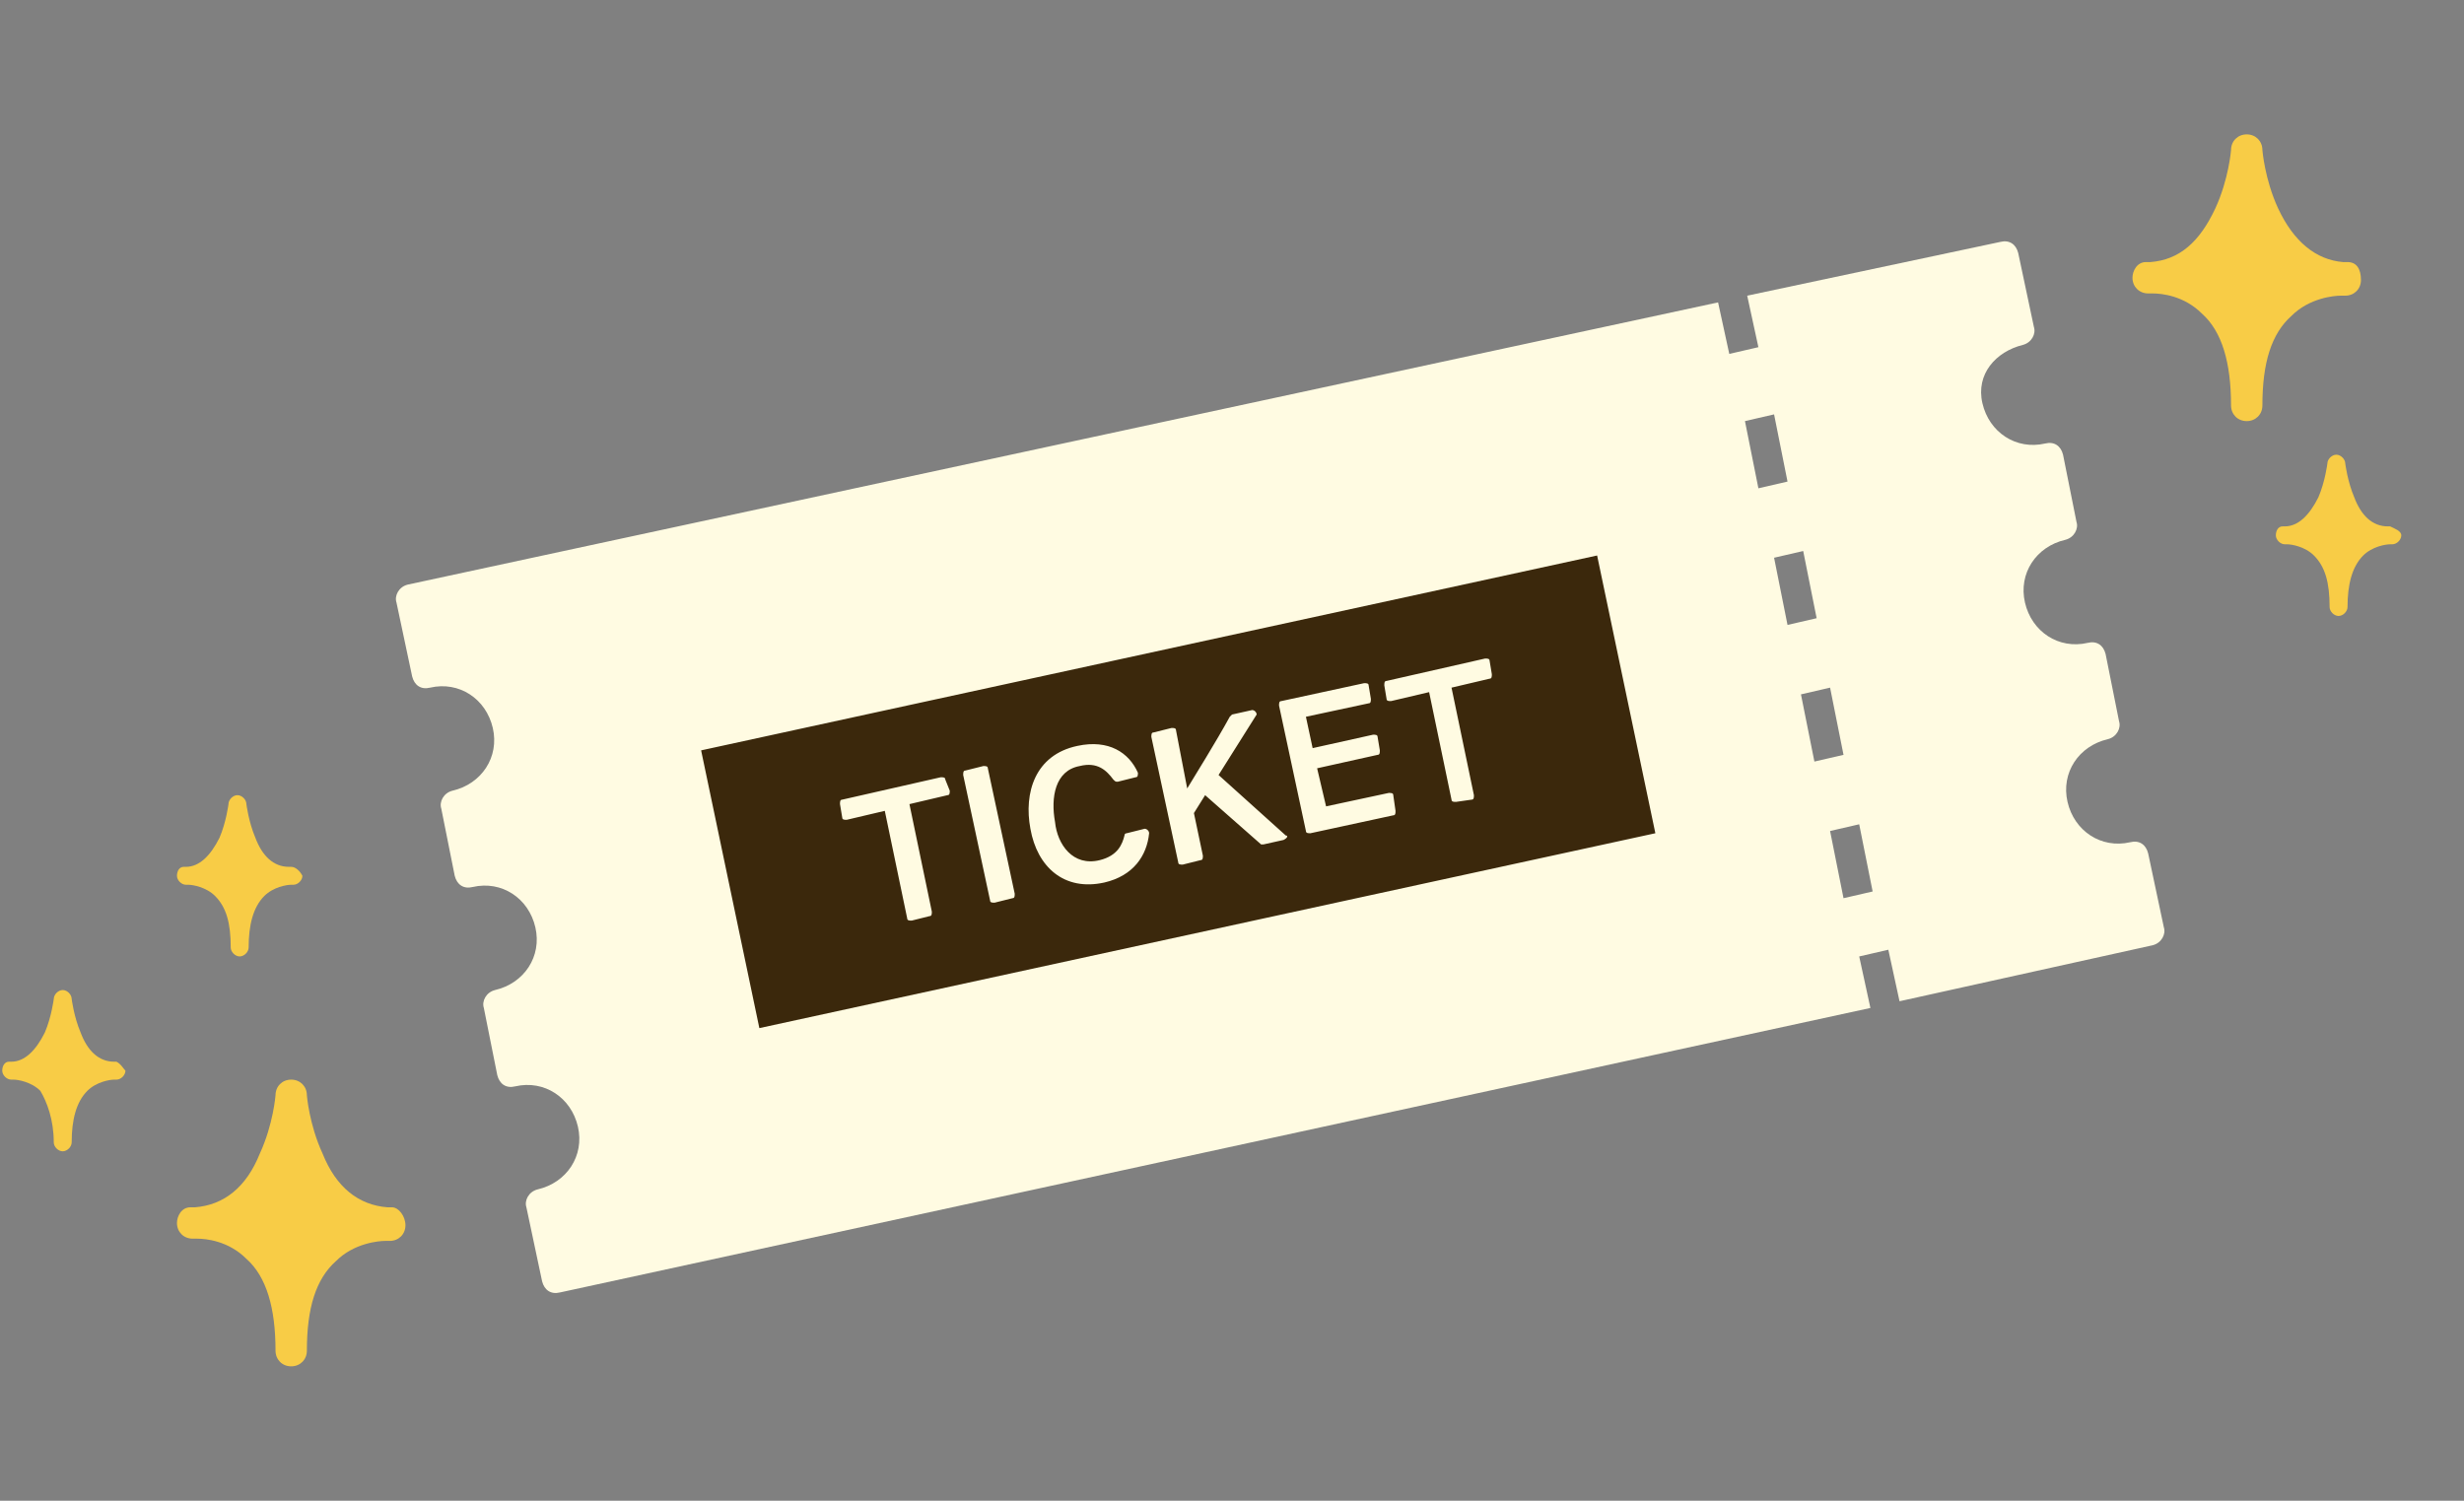
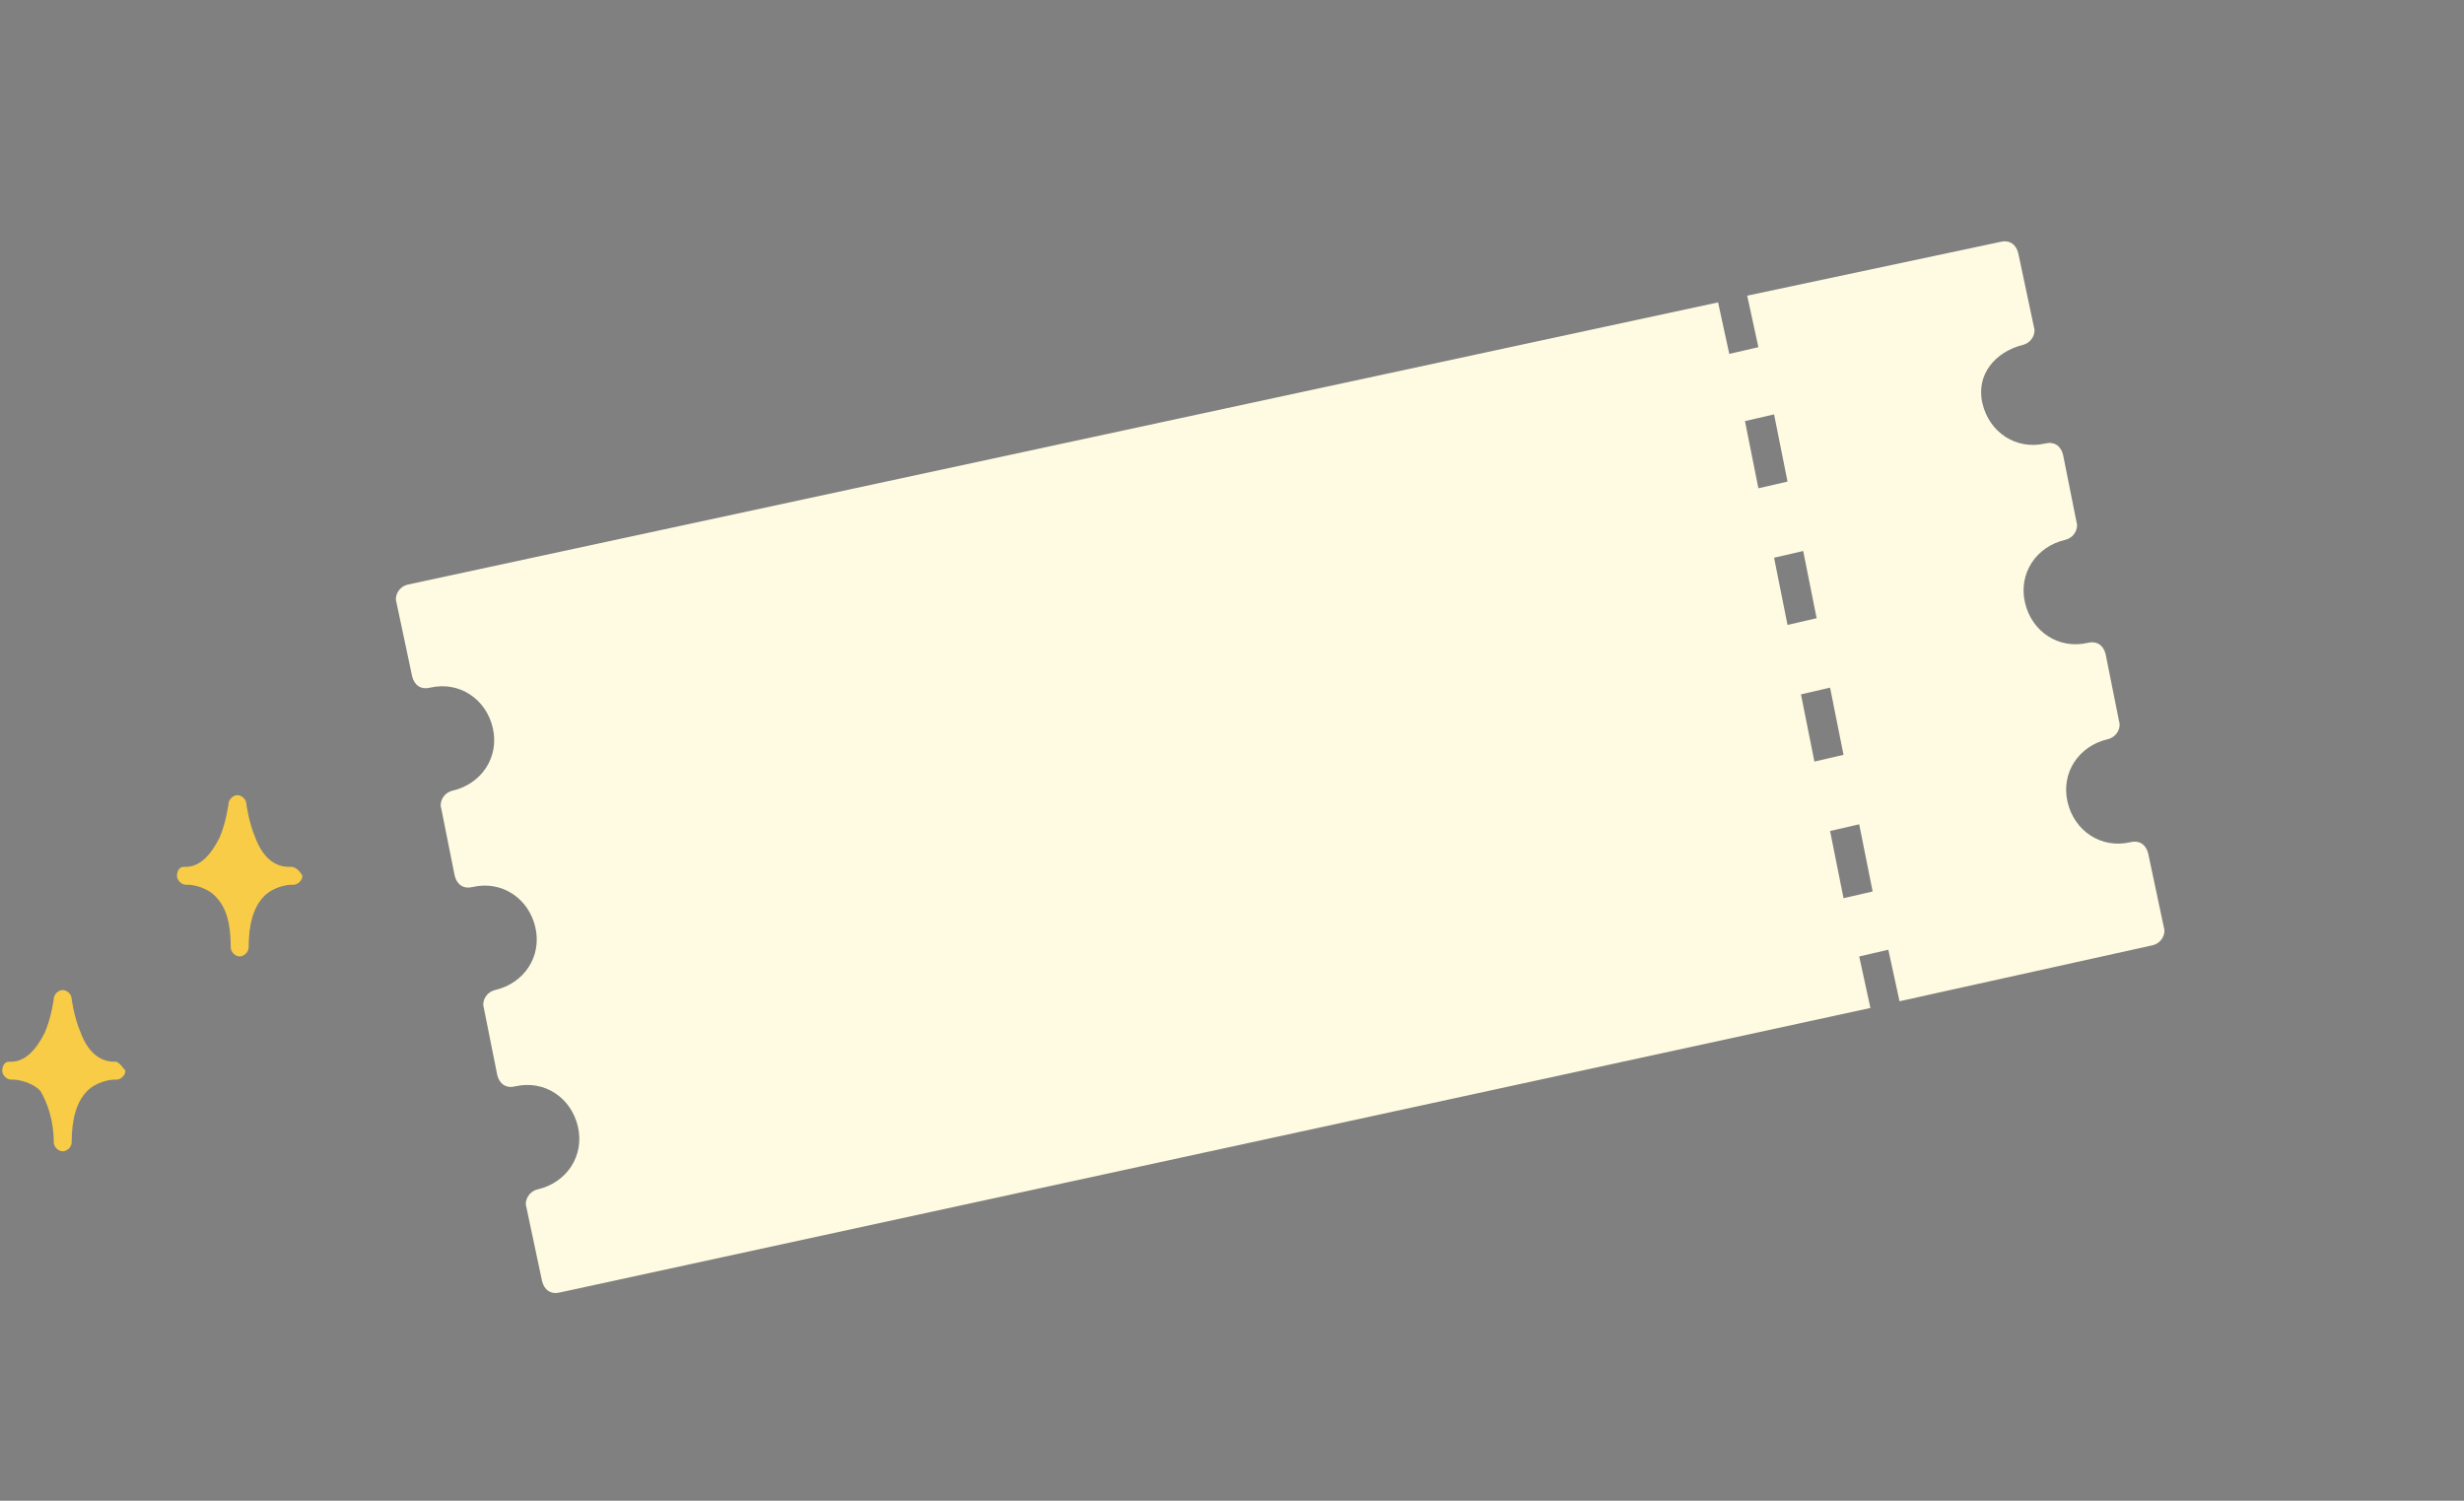
<svg xmlns="http://www.w3.org/2000/svg" version="1.1" id="レイヤー_1" x="0px" y="0px" viewBox="0 0 110 67" style="enable-background:new 0 0 110 67;" xml:space="preserve">
  <rect x="0" y="0" width="110" height="67" fill="#808080" stroke="none" />
  <style type="text/css">
	.st0{fill:#FFFBE2;}
	.st1{fill:#3B280C;}
	.st2{fill:#F8CC46;}
</style>
  <path class="st0" d="M25.2,30.8l48.6-9.7l3.7,19.3l-48.6,9.7L25.2,30.8z" />
  <path class="st0" d="M90.3,15.4c0.4-0.1,0.6-0.5,0.5-0.8l-0.7-3.3c-0.1-0.4-0.4-0.6-0.8-0.5L78,13.2l0.5,2.3l-1.3,0.3l-0.5-2.3  L18.2,26.1c-0.4,0.1-0.6,0.5-0.5,0.8l0.7,3.3c0.1,0.4,0.4,0.6,0.8,0.5c1.3-0.3,2.5,0.5,2.8,1.8c0.3,1.3-0.5,2.5-1.8,2.8  c-0.4,0.1-0.6,0.5-0.5,0.8l0.6,3c0.1,0.4,0.4,0.6,0.8,0.5c1.3-0.3,2.5,0.5,2.8,1.8c0.3,1.3-0.5,2.5-1.8,2.8  c-0.4,0.1-0.6,0.5-0.5,0.8l0.6,3c0.1,0.4,0.4,0.6,0.8,0.5c1.3-0.3,2.5,0.5,2.8,1.8c0.3,1.3-0.5,2.5-1.8,2.8  c-0.4,0.1-0.6,0.5-0.5,0.8l0.7,3.3c0.1,0.4,0.4,0.6,0.8,0.5l58.5-12.7l-0.5-2.3l1.3-0.3l0.5,2.3l11.3-2.5c0.4-0.1,0.6-0.5,0.5-0.8  l-0.7-3.3c-0.1-0.4-0.4-0.6-0.8-0.5c-1.3,0.3-2.5-0.5-2.8-1.8c-0.3-1.3,0.5-2.5,1.8-2.8c0.4-0.1,0.6-0.5,0.5-0.8l-0.6-3  c-0.1-0.4-0.4-0.6-0.8-0.5c-1.3,0.3-2.5-0.5-2.8-1.8c-0.3-1.3,0.5-2.5,1.8-2.8c0.4-0.1,0.6-0.5,0.5-0.8l-0.6-3  c-0.1-0.4-0.4-0.6-0.8-0.5c-1.3,0.3-2.5-0.5-2.8-1.8S89.1,15.7,90.3,15.4z M75.4,37.6c0.1,0.4-0.2,0.7-0.5,0.8l-41.4,9  c-0.4,0.1-0.7-0.2-0.8-0.5l-2.9-13.8c-0.1-0.4,0.2-0.7,0.5-0.8l41.4-9c0.4-0.1,0.7,0.2,0.8,0.5L75.4,37.6z M83.6,39.8l-1.3,0.3  l-0.6-3l1.3-0.3L83.6,39.8z M82.3,33.7L81,34l-0.6-3l1.3-0.3L82.3,33.7z M81.1,27.6l-1.3,0.3l-0.6-3l1.3-0.3L81.1,27.6z M79.8,21.5  l-1.3,0.3l-0.6-3l1.3-0.3L79.8,21.5z" />
-   <path class="st1" d="M31.3,33.5l2.6,12.4l40-8.7l-2.6-12.4L31.3,33.5z M42.4,35.3c0,0.1,0,0.2-0.1,0.2l-1.7,0.4l1,4.8  c0,0.1,0,0.2-0.1,0.2l-0.8,0.2c-0.1,0-0.2,0-0.2-0.1l-1-4.8l-1.7,0.4c-0.1,0-0.2,0-0.2-0.1l-0.1-0.6c0-0.1,0-0.2,0.1-0.2l4.4-1  c0.1,0,0.2,0,0.2,0.1L42.4,35.3z M45.3,39.9c0,0.1,0,0.2-0.1,0.2l-0.8,0.2c-0.1,0-0.2,0-0.2-0.1l-1.2-5.6c0-0.1,0-0.2,0.1-0.2  l0.8-0.2c0.1,0,0.2,0,0.2,0.1L45.3,39.9z M49.1,38.4c0.8-0.2,1-0.7,1.1-1.1c0-0.1,0.1-0.1,0.1-0.1l0.8-0.2c0.1,0,0.2,0.1,0.2,0.2  c-0.1,1-0.7,1.9-2,2.2c-1.8,0.4-3-0.7-3.3-2.4c-0.3-1.6,0.2-3.3,2.1-3.7c1.4-0.3,2.3,0.3,2.7,1.2c0,0.1,0,0.2-0.1,0.2l-0.8,0.2  c-0.1,0-0.1,0-0.2-0.1c-0.3-0.4-0.7-0.8-1.5-0.6c-1.1,0.2-1.3,1.4-1.1,2.5C47.2,37.7,47.9,38.7,49.1,38.4L49.1,38.4z M57.3,37.5  l-0.9,0.2c0,0-0.1,0-0.1,0l-2.5-2.2l-0.5,0.8l0.4,1.9c0,0.1,0,0.2-0.1,0.2l-0.8,0.2c-0.1,0-0.2,0-0.2-0.1l-1.2-5.6  c0-0.1,0-0.2,0.1-0.2l0.8-0.2c0.1,0,0.2,0,0.2,0.1l0.5,2.6c0.3-0.5,1.3-2.1,1.9-3.2c0,0,0.1-0.1,0.1-0.1l0.9-0.2  c0.1,0,0.2,0.1,0.2,0.2l-1.7,2.7l3,2.7C57.5,37.3,57.5,37.4,57.3,37.5L57.3,37.5z M62.3,36.2c0,0.1,0,0.2-0.1,0.2l-3.7,0.8  c-0.1,0-0.2,0-0.2-0.1l-1.2-5.6c0-0.1,0-0.2,0.1-0.2l3.7-0.8c0.1,0,0.2,0,0.2,0.1l0.1,0.6c0,0.1,0,0.2-0.1,0.2L58.3,32l0.3,1.4  l2.7-0.6c0.1,0,0.2,0,0.2,0.1l0.1,0.6c0,0.1,0,0.2-0.1,0.2l-2.7,0.6l0.4,1.7l2.8-0.6c0.1,0,0.2,0,0.2,0.1L62.3,36.2L62.3,36.2z   M66.6,30.1c0,0.1,0,0.2-0.1,0.2l-1.7,0.4l1,4.8c0,0.1,0,0.2-0.1,0.2L65,35.8c-0.1,0-0.2,0-0.2-0.1l-1-4.8l-1.7,0.4  c-0.1,0-0.2,0-0.2-0.1l-0.1-0.6c0-0.1,0-0.2,0.1-0.2l4.4-1c0.1,0,0.2,0,0.2,0.1L66.6,30.1z" />
-   <path class="st2" d="M104.8,11.7c0,0-0.1,0-0.2,0c-1.2-0.1-2.2-0.9-2.9-2.4C101.1,8,101,6.7,101,6.7c0-0.4-0.3-0.7-0.7-0.7  c-0.4,0-0.7,0.3-0.7,0.7c0,0-0.1,1.3-0.7,2.6c-0.7,1.5-1.6,2.3-2.9,2.4c-0.1,0-0.2,0-0.2,0c-0.4,0-0.6,0.4-0.6,0.7  c0,0.4,0.3,0.7,0.7,0.7c0.1,0,0.1,0,0.2,0c0.4,0,1.4,0.1,2.2,0.9c0.9,0.8,1.3,2.2,1.3,4.1c0,0.4,0.3,0.7,0.7,0.7  c0.4,0,0.7-0.3,0.7-0.7c0-1.9,0.4-3.2,1.3-4c0.8-0.8,1.9-0.9,2.2-0.9c0.1,0,0.1,0,0.2,0c0.4,0,0.7-0.3,0.7-0.7  C105.4,12,105.2,11.7,104.8,11.7L104.8,11.7z" />
-   <path class="st2" d="M17.5,53.9c0,0-0.1,0-0.2,0C16,53.8,15,53,14.4,51.5c-0.6-1.3-0.7-2.6-0.7-2.6c0-0.4-0.3-0.7-0.7-0.7  c-0.4,0-0.7,0.3-0.7,0.7c0,0-0.1,1.3-0.7,2.6C11,53,10,53.8,8.7,53.9c-0.1,0-0.2,0-0.2,0c-0.4,0-0.6,0.4-0.6,0.7  c0,0.4,0.3,0.7,0.7,0.7c0.1,0,0.1,0,0.2,0c0.4,0,1.4,0.1,2.2,0.9c0.9,0.8,1.3,2.2,1.3,4.1c0,0.4,0.3,0.7,0.7,0.7  c0.4,0,0.7-0.3,0.7-0.7c0-1.9,0.4-3.2,1.3-4c0.8-0.8,1.9-0.9,2.2-0.9c0.1,0,0.1,0,0.2,0c0.4,0,0.7-0.3,0.7-0.7  C18.1,54.3,17.8,53.9,17.5,53.9L17.5,53.9z" />
-   <path class="st2" d="M106.7,23.5c0,0-0.1,0-0.1,0c-0.7,0-1.2-0.5-1.5-1.3c-0.3-0.7-0.4-1.5-0.4-1.5c0-0.2-0.2-0.4-0.4-0.4  c-0.2,0-0.4,0.2-0.4,0.4c0,0-0.1,0.8-0.4,1.5c-0.4,0.8-0.9,1.3-1.5,1.3c-0.1,0-0.1,0-0.1,0c-0.2,0-0.3,0.2-0.3,0.4  c0,0.2,0.2,0.4,0.4,0.4c0,0,0.1,0,0.1,0c0.2,0,0.8,0.1,1.2,0.5c0.5,0.5,0.7,1.2,0.7,2.3c0,0.2,0.2,0.4,0.4,0.4  c0.2,0,0.4-0.2,0.4-0.4c0-1,0.2-1.8,0.7-2.3c0.4-0.4,1-0.5,1.2-0.5c0,0,0.1,0,0.1,0c0.2,0,0.4-0.2,0.4-0.4S106.9,23.6,106.7,23.5z" />
-   <path class="st2" d="M13,38.7c0,0-0.1,0-0.1,0c-0.7,0-1.2-0.5-1.5-1.3c-0.3-0.7-0.4-1.5-0.4-1.5c0-0.2-0.2-0.4-0.4-0.4  c-0.2,0-0.4,0.2-0.4,0.4c0,0-0.1,0.8-0.4,1.5c-0.4,0.8-0.9,1.3-1.5,1.3c-0.1,0-0.1,0-0.1,0c-0.2,0-0.3,0.2-0.3,0.4  c0,0.2,0.2,0.4,0.4,0.4c0,0,0.1,0,0.1,0c0.2,0,0.8,0.1,1.2,0.5c0.5,0.5,0.7,1.2,0.7,2.3c0,0.2,0.2,0.4,0.4,0.4  c0.2,0,0.4-0.2,0.4-0.4c0-1,0.2-1.8,0.7-2.3c0.4-0.4,1-0.5,1.2-0.5c0,0,0.1,0,0.1,0c0.2,0,0.4-0.2,0.4-0.4  C13.4,38.9,13.2,38.7,13,38.7z" />
+   <path class="st2" d="M13,38.7c0,0-0.1,0-0.1,0c-0.7,0-1.2-0.5-1.5-1.3c-0.3-0.7-0.4-1.5-0.4-1.5c0-0.2-0.2-0.4-0.4-0.4  c-0.2,0-0.4,0.2-0.4,0.4c0,0-0.1,0.8-0.4,1.5c-0.4,0.8-0.9,1.3-1.5,1.3c-0.1,0-0.1,0-0.1,0c-0.2,0-0.3,0.2-0.3,0.4  c0,0.2,0.2,0.4,0.4,0.4c0,0,0.1,0,0.1,0c0.2,0,0.8,0.1,1.2,0.5c0.5,0.5,0.7,1.2,0.7,2.3c0,0.2,0.2,0.4,0.4,0.4  c0.2,0,0.4-0.2,0.4-0.4c0-1,0.2-1.8,0.7-2.3c0.4-0.4,1-0.5,1.2-0.5c0,0,0.1,0,0.1,0c0.2,0,0.4-0.2,0.4-0.4  C13.4,38.9,13.2,38.7,13,38.7" />
  <path class="st2" d="M5.2,47.4c0,0-0.1,0-0.1,0c-0.7,0-1.2-0.5-1.5-1.3c-0.3-0.7-0.4-1.5-0.4-1.5c0-0.2-0.2-0.4-0.4-0.4  c-0.2,0-0.4,0.2-0.4,0.4c0,0-0.1,0.8-0.4,1.5c-0.4,0.8-0.9,1.3-1.5,1.3c-0.1,0-0.1,0-0.1,0c-0.2,0-0.3,0.2-0.3,0.4  c0,0.2,0.2,0.4,0.4,0.4c0,0,0.1,0,0.1,0c0.2,0,0.8,0.1,1.2,0.5C2.1,49.2,2.4,50,2.4,51c0,0.2,0.2,0.4,0.4,0.4s0.4-0.2,0.4-0.4  c0-1,0.2-1.8,0.7-2.3c0.4-0.4,1-0.5,1.2-0.5c0,0,0.1,0,0.1,0c0.2,0,0.4-0.2,0.4-0.4C5.5,47.7,5.4,47.5,5.2,47.4z" />
</svg>